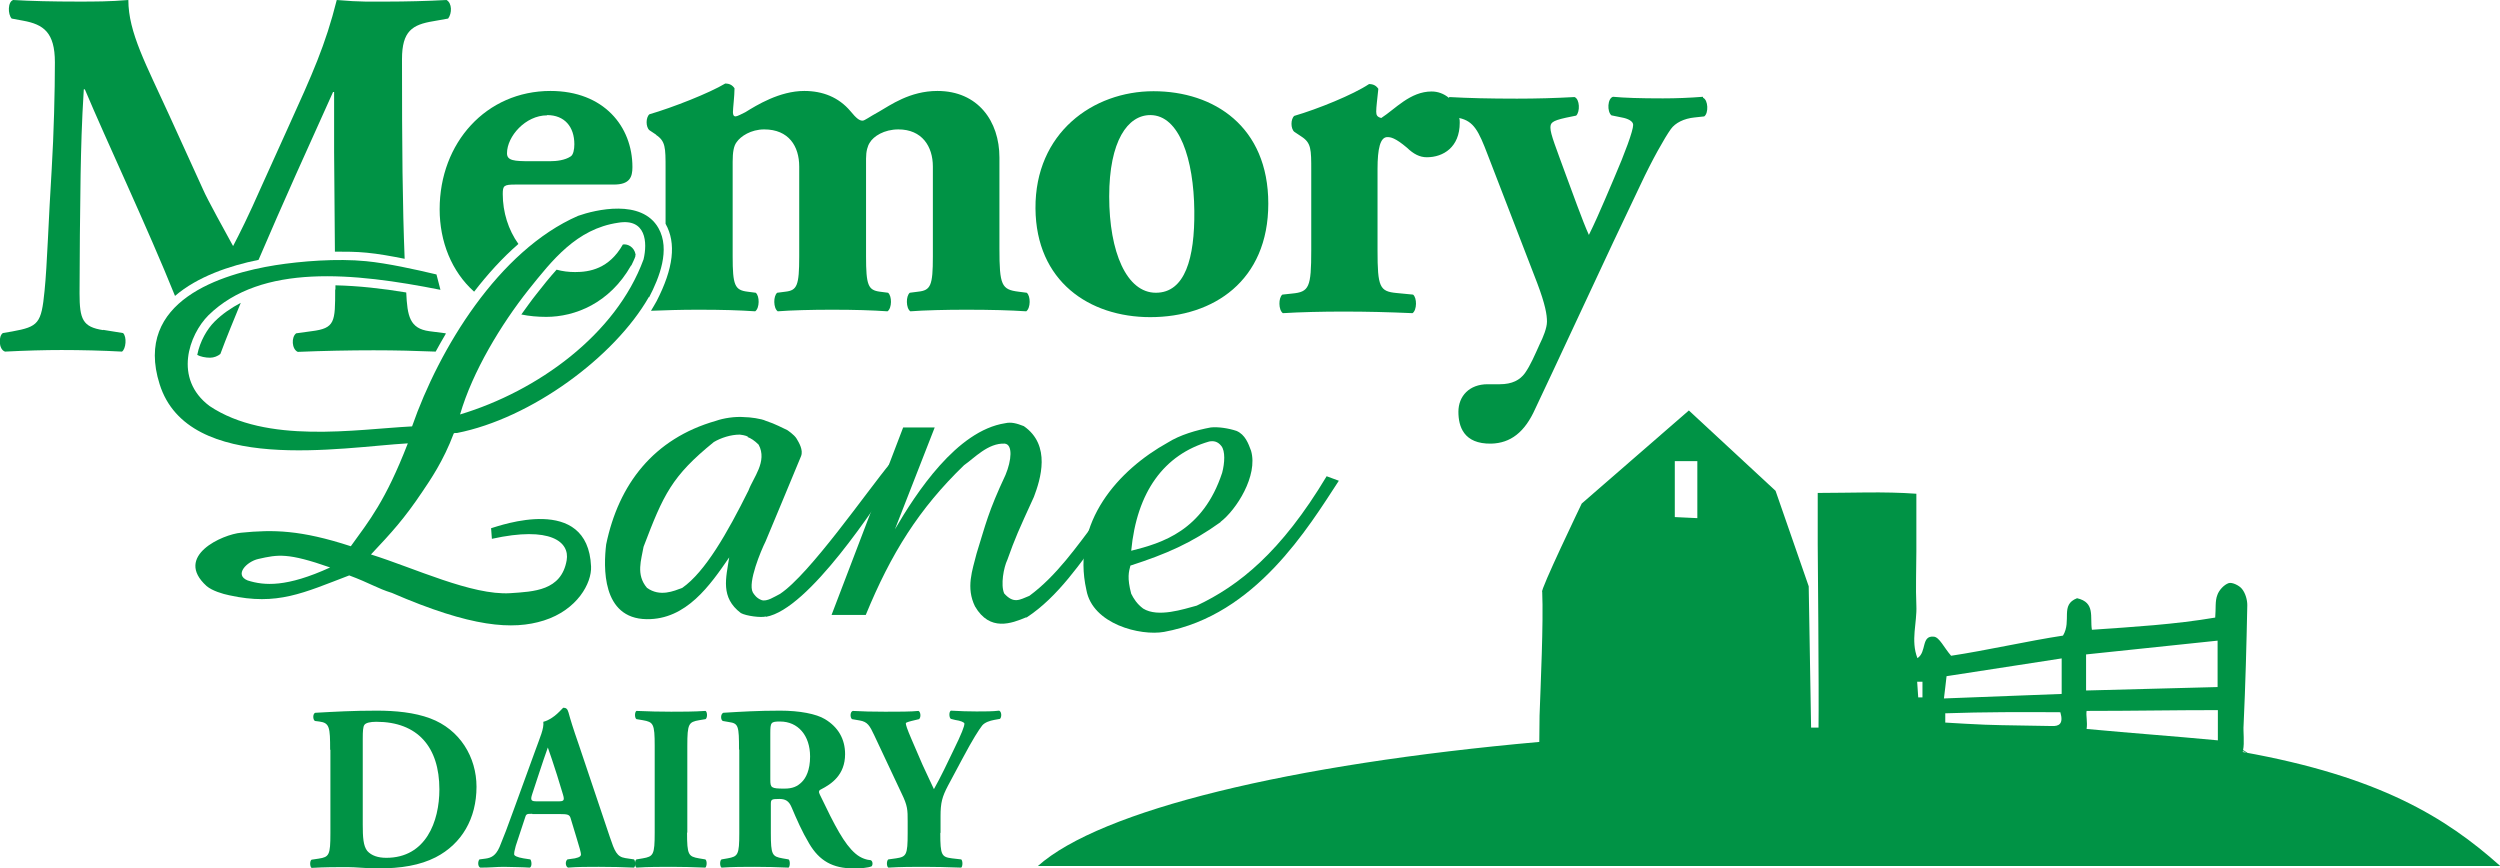
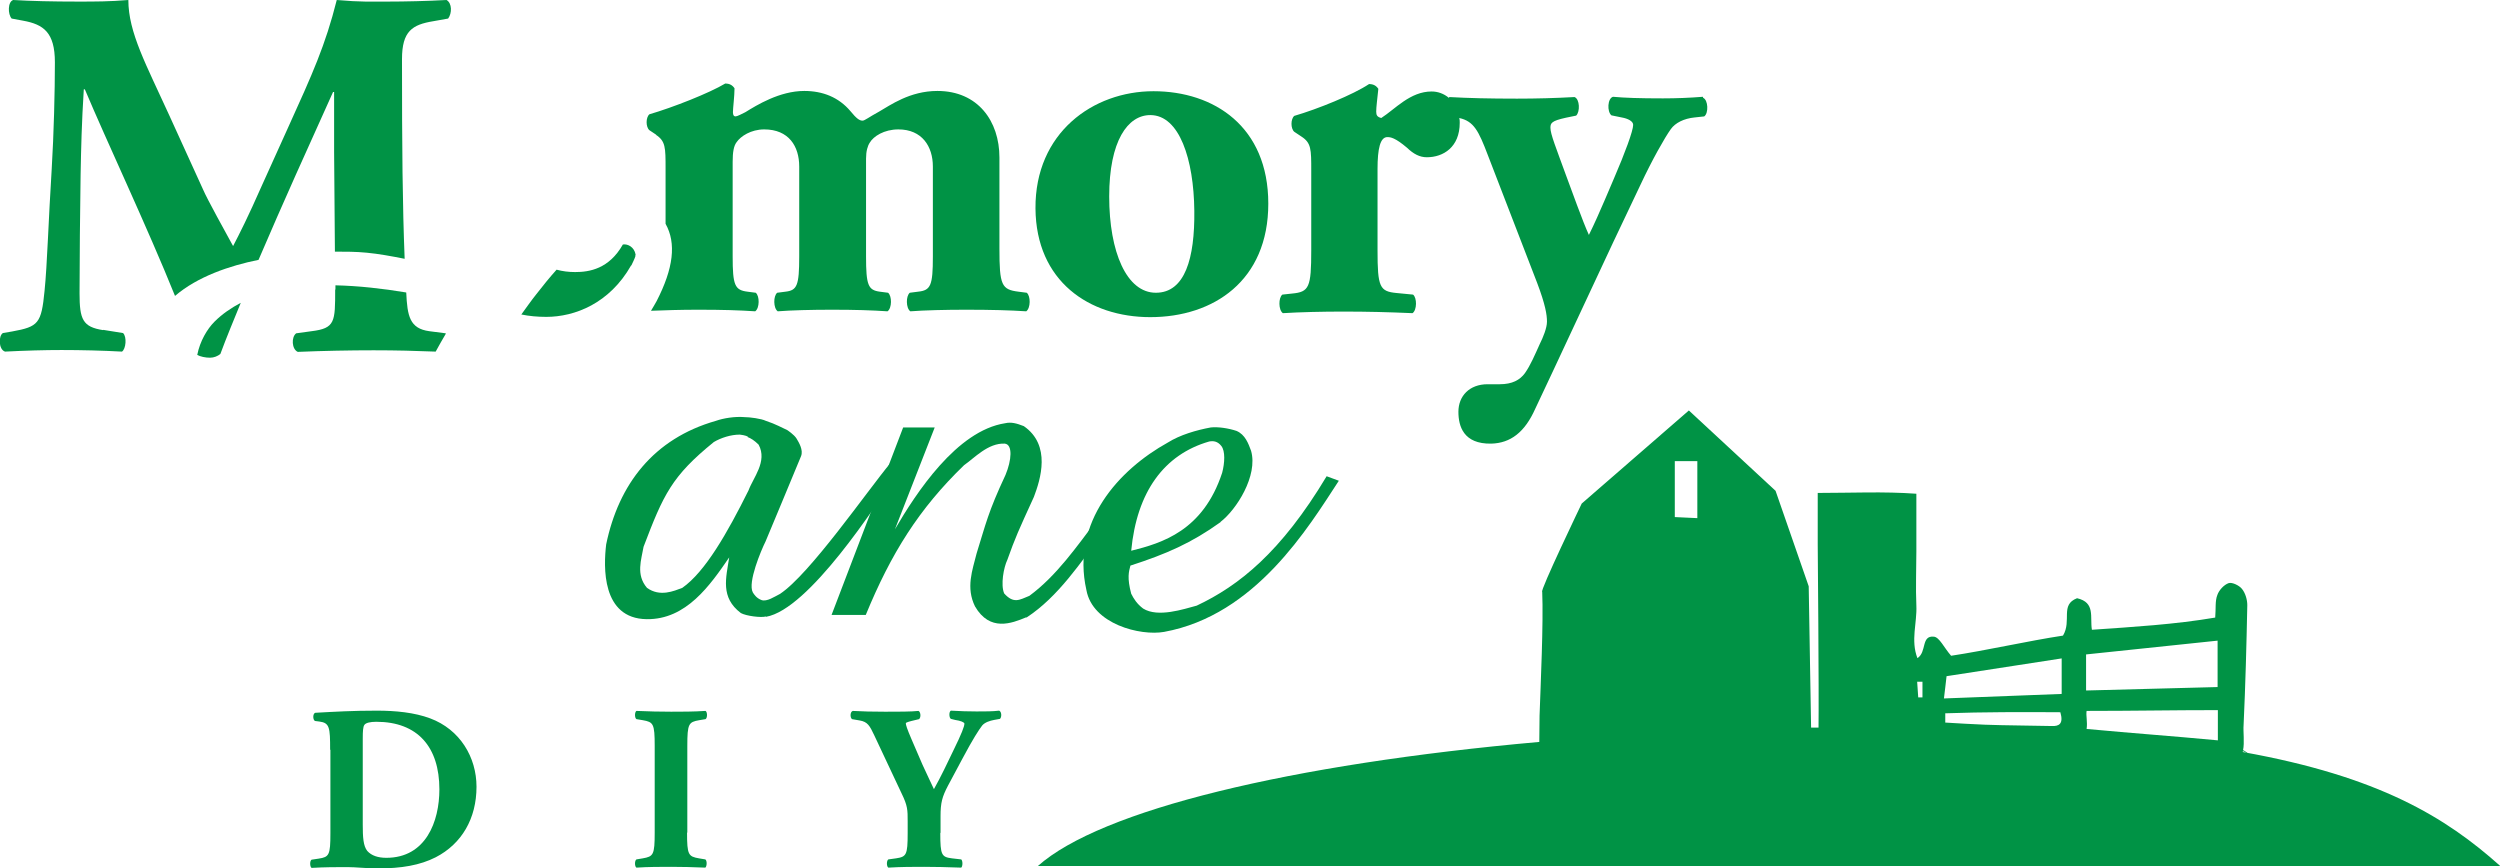
<svg xmlns="http://www.w3.org/2000/svg" id="Layer_2" data-name="Layer 2" viewBox="0 0 94.28 32.75">
  <defs>
    <style>
      .cls-1 {
        fill: #009345;
        stroke-width: 0px;
      }
    </style>
  </defs>
  <g id="Design">
    <g>
      <g>
        <path class="cls-1" d="M12.45,28.27c0-.84-.02-1.01-.41-1.06l-.16-.02c-.09-.04-.09-.3.02-.31.72-.04,1.4-.08,2.31-.08.71,0,1.42.07,2.01.29,1.13.42,1.75,1.47,1.75,2.58,0,1.19-.55,2.15-1.54,2.66-.59.3-1.29.42-2.18.42-.41,0-.84-.05-1.15-.05-.41,0-.85,0-1.35.03-.07-.05-.07-.27,0-.31l.27-.04c.39-.06.44-.13.44-.95v-3.15ZM13.68,31.09c0,.49.02.81.17,1,.16.18.41.26.72.26,1.49,0,2-1.37,2-2.58,0-1.6-.82-2.55-2.38-2.55-.23,0-.4.04-.45.12-.05.07-.06.24-.06.52v3.24Z" />
-         <path class="cls-1" d="M20.07,30.69c-.21,0-.23,0-.28.18l-.34,1.03c-.05.18-.06.25-.06.32,0,.05.11.11.35.15l.26.04c.05.06.07.27-.02.31-.3-.02-.61-.02-.98-.03-.29,0-.49.03-.89.03-.1-.05-.09-.24-.03-.31l.23-.03c.21-.03.38-.1.53-.44.15-.36.31-.78.54-1.42l.79-2.17c.2-.56.35-.87.32-1.13.41-.1.73-.53.75-.53.11,0,.16.04.2.18.07.26.17.59.39,1.22l1.17,3.48c.18.53.26.74.58.79l.33.05c.05.04.07.26,0,.31-.41-.02-.88-.03-1.33-.03s-.77,0-1.16.03c-.1-.05-.11-.24-.02-.31l.28-.04c.2-.04.23-.1.23-.15,0-.06-.06-.28-.16-.6l-.23-.76c-.04-.14-.11-.16-.41-.16h-1.03ZM21.06,30.22c.2,0,.24-.03.17-.26l-.22-.72c-.12-.38-.28-.86-.35-1.05-.07.2-.24.68-.37,1.09l-.22.67c-.08.24-.03.27.18.27h.81Z" />
        <path class="cls-1" d="M25.91,31.4c0,.84.05.9.45.97l.24.04c.07.05.06.26,0,.31-.47-.02-.89-.03-1.29-.03s-.85,0-1.31.03c-.07-.05-.07-.26,0-.31l.24-.04c.4-.07.45-.13.45-.97v-3.27c0-.84-.05-.9-.45-.97l-.24-.04c-.07-.05-.07-.26,0-.31.47.02.9.03,1.31.03s.84,0,1.3-.03c.07.05.07.26,0,.31l-.24.04c-.4.07-.45.13-.45.97v3.27Z" />
-         <path class="cls-1" d="M27.87,28.27c0-.89-.02-.99-.38-1.04l-.23-.04c-.09-.04-.09-.27.02-.31.65-.04,1.32-.08,2.14-.08.73,0,1.36.12,1.69.32.5.3.76.75.76,1.32,0,.79-.52,1.13-.91,1.33-.09.04-.09.1-.04.2.57,1.19.92,1.86,1.34,2.22.22.19.45.24.58.25.08.04.08.18.03.23-.14.06-.41.08-.68.08-.79,0-1.29-.29-1.67-.93-.28-.47-.47-.91-.67-1.38-.1-.24-.24-.31-.46-.31-.3,0-.32.02-.32.2v1.09c0,.82.05.88.44.95l.23.04c.06.04.06.26,0,.31-.46-.02-.85-.03-1.27-.03s-.81,0-1.26.03c-.07-.05-.07-.27,0-.31l.23-.04c.39-.07.44-.13.44-.95v-3.15ZM29.05,29.4c0,.31.03.34.53.34.31,0,.49-.08.66-.25.15-.15.31-.44.31-.96,0-.8-.46-1.32-1.13-1.32-.35,0-.37.03-.37.45v1.73Z" />
        <path class="cls-1" d="M35.46,31.42c0,.83.05.9.44.95l.35.04c.06.05.06.26,0,.31-.56-.02-.98-.03-1.4-.03s-.85,0-1.35.03c-.07-.05-.07-.26,0-.31l.29-.04c.39-.06.44-.12.44-.95v-.44c0-.44,0-.59-.23-1.06l-1.03-2.19c-.17-.36-.25-.51-.55-.56l-.29-.05c-.08-.07-.07-.28.03-.31.39.02.71.03,1.22.03s.97,0,1.26-.03c.08.04.1.24.02.31l-.29.07c-.16.04-.21.07-.21.08,0,.07.04.2.22.62l.41.95c.13.29.33.7.43.92.25-.44.52-1.01.74-1.47.31-.63.41-.9.41-1,0-.05-.14-.11-.35-.14l-.16-.04c-.07-.04-.08-.27,0-.31.35.02.66.03.97.03.33,0,.6,0,.85-.03.1.04.1.25.03.31l-.22.04c-.16.03-.35.09-.45.21-.13.17-.34.49-.75,1.26l-.54,1.01c-.22.42-.28.64-.28,1.15v.62Z" />
      </g>
      <path class="cls-1" d="M94.28,32.65c-2.05-1.83-4.56-3.37-9.7-4.29,0,0,0-.02,0-.03.05,0,.14.07.19.07-.08-.05-.16-.11-.18-.11.06-.28,0-.72.02-.94.07-1.51.11-3.02.14-4.53,0-.2-.07-.45-.2-.61-.1-.13-.37-.26-.5-.22-.18.06-.37.27-.43.45-.09.23-.05.5-.08.85-1.53.26-3.07.35-4.65.46-.08-.48.14-1.03-.56-1.19-.65.25-.19.84-.53,1.41-1.32.2-2.89.56-4.22.76-.27-.31-.44-.7-.65-.72-.49-.05-.26.58-.62.81-.26-.67-.01-1.34-.04-1.98-.03-.68,0-1.37,0-2.05v-2.17c-1.24-.09-2.45-.03-3.72-.03v1.93s.05,5.66.03,6.92c-.09,0-.19,0-.28,0l-.09-5.33-1.25-3.6-3.27-3.03-4.04,3.51s-1.6,3.33-1.49,3.33c.05,1.15-.06,3.51-.1,4.67-.01.33,0,.66-.01.99-9.41.84-16.54,2.57-18.91,4.68h55.13ZM63.16,17.39h.85v2.15c-.31-.01-.55-.03-.85-.04v-2.11ZM73.36,27.25v-.35c1.42-.05,2.96-.05,4.34-.04.13.45-.06.53-.32.52-.8-.02-1.73-.02-2.52-.05-.5-.02-1-.05-1.49-.08ZM78.67,24.68c1.73-.18,3.25-.34,4.96-.52v1.75c-1.7.05-3.26.08-4.96.13v-1.37ZM78.68,26.81c1.79,0,3.21-.03,4.96-.03v1.14c-1.8-.17-3.14-.26-4.95-.43.04-.26-.03-.5,0-.68ZM73.41,25.5c1.44-.22,2.85-.44,4.34-.67v1.34c-1.48.06-2.93.11-4.44.17.04-.35.07-.56.1-.85ZM72.5,25.71v.59c-.05,0-.11,0-.16,0-.01-.2-.03-.39-.04-.59.07,0,.14,0,.21,0Z" />
      <g>
        <path class="cls-1" d="M7.43,13.38c.12.07.32.11.49.11.15,0,.29-.06.39-.14.24-.65.51-1.29.77-1.93-.36.19-.7.42-.99.71-.28.28-.55.74-.65,1.25Z" />
        <path class="cls-1" d="M12.64,10.92c0,1.22,0,1.46-.89,1.57l-.58.08c-.19.14-.17.6.06.7.93-.04,1.99-.06,2.86-.06s1.57.02,2.34.05c.12-.22.25-.45.38-.67,0,0,0-.01,0-.02l-.62-.08c-.74-.1-.83-.57-.87-1.46-.9-.15-1.8-.25-2.67-.27v.16Z" />
        <path class="cls-1" d="M23.81,10.01c.05-.11.11-.22.15-.34,0-.02,0-.05.01-.07-.05-.28-.29-.41-.48-.38-.52.92-1.26,1.04-1.8,1.04-.25,0-.48-.03-.7-.09-.26.29-.52.61-.76.92-.2.25-.38.51-.57.77.29.06.61.09.94.09,1.08,0,2.39-.51,3.2-1.94Z" />
        <path class="cls-1" d="M43.38,11.96c2.38,0,4.45-1.37,4.45-4.28s-2.05-4.24-4.33-4.24-4.47,1.57-4.45,4.42c.02,2.75,2.03,4.1,4.33,4.1ZM43.38,4.34c1.1,0,1.64,1.67,1.66,3.61.02,1.79-.35,3.09-1.45,3.09s-1.76-1.53-1.76-3.63.7-3.07,1.55-3.07Z" />
        <path class="cls-1" d="M24.73,5.08c.37.24.37.48.37,1.28v2.08c.41.73.3,1.68-.34,2.92h0c-.07.13-.14.24-.21.36.51-.02,1.11-.04,1.78-.04.93,0,1.55.02,2.15.06.17-.12.17-.58.02-.7l-.31-.04c-.48-.06-.56-.24-.56-1.33v-3.57c0-.36.04-.6.15-.74.15-.22.54-.48,1.04-.48.93,0,1.32.64,1.32,1.4v3.39c0,1.1-.08,1.28-.52,1.33l-.31.04c-.15.12-.15.58.02.7.5-.04,1.28-.06,2.05-.06.87,0,1.49.02,2.09.06.17-.12.17-.58.02-.7l-.31-.04c-.44-.06-.52-.24-.52-1.33v-3.69c0-.28.06-.48.14-.6.14-.24.54-.5,1.08-.5.89,0,1.3.64,1.3,1.4v3.39c0,1.1-.08,1.28-.56,1.33l-.31.04c-.15.12-.15.58.02.7.52-.04,1.33-.06,2.11-.06.93,0,1.66.02,2.26.06.17-.12.17-.58.02-.7l-.31-.04c-.64-.08-.72-.24-.72-1.63v-3.43c0-1.37-.81-2.51-2.34-2.51-1.04,0-1.78.54-2.2.78-.37.2-.54.34-.62.34-.12,0-.23-.08-.46-.36-.44-.52-1.04-.76-1.74-.76-.93,0-1.8.54-2.22.8-.12.06-.31.16-.37.16s-.1-.04-.1-.16c0-.14.06-.62.06-.9-.08-.12-.19-.18-.35-.18-.6.36-1.97.9-2.86,1.16-.14.12-.14.48,0,.6l.27.18Z" />
        <path class="cls-1" d="M64.22,3.65c-.5.04-1.01.06-1.51.06-.87,0-1.45-.02-1.88-.06-.21.06-.23.56-.06.7l.39.08c.23.04.43.14.43.28,0,.22-.31,1.06-.72,2.01l-.35.82c-.19.44-.39.9-.6,1.32-.23-.5-.66-1.71-.87-2.27-.37-1.02-.58-1.53-.58-1.77,0-.18.04-.26.58-.38l.39-.08c.15-.14.14-.62-.06-.7-.72.04-1.45.06-2.17.06-1.03,0-1.86-.02-2.55-.06-.01,0-.01.02-.02.03-.19-.16-.42-.24-.65-.24-.81,0-1.37.66-1.9,1-.15-.04-.19-.1-.19-.24,0-.18.04-.46.08-.86-.08-.12-.19-.18-.35-.18-.6.4-1.93.94-2.82,1.2-.14.12-.14.48,0,.6l.27.18c.37.24.37.48.37,1.28v3.01c0,1.4-.08,1.57-.72,1.63l-.37.04c-.15.12-.15.58.02.7.64-.04,1.49-.06,2.28-.06.91,0,1.68.02,2.61.06.17-.12.17-.58.02-.7l-.62-.06c-.64-.06-.72-.22-.72-1.61v-3.07c0-.76.1-1.2.37-1.2.12,0,.29.02.74.4.25.24.48.36.75.36.62,0,1.24-.38,1.24-1.3,0-.06,0-.12-.02-.18.55.12.73.48,1.08,1.4l1.86,4.82c.31.82.37,1.2.37,1.46,0,.24-.15.6-.27.84-.19.42-.35.8-.56,1.1-.19.26-.48.42-.95.42h-.46c-.68,0-1.1.44-1.1,1.04,0,.54.19,1.22,1.24,1.2.72-.02,1.26-.42,1.66-1.32.7-1.47,2.26-4.84,2.94-6.28l1.03-2.17c.43-.92.91-1.77,1.14-2.09.17-.24.5-.4.89-.44l.37-.04c.17-.12.15-.62-.04-.7Z" />
        <path class="cls-1" d="M3.89,12.45c-.77-.12-.89-.4-.89-1.39,0-1.2.02-3.19.04-4.48.02-1.04.04-1.91.12-3.21h.04c.82,1.95,2.37,5.23,3.4,7.79.85-.73,2.06-1.14,3.15-1.36.92-2.15,1.88-4.27,2.81-6.33h.04v2.27l.03,3.75c.39,0,.8,0,1.2.04.43.04.93.13,1.43.23-.08-2.04-.1-4.11-.1-7.53,0-1.06.39-1.3,1.18-1.43l.56-.1c.15-.2.15-.58-.06-.7-.7.04-1.59.06-2.22.06-.58,0-1.03.02-1.92-.06-.43,1.71-.91,2.77-1.84,4.82l-.99,2.19c-.52,1.18-.83,1.79-1.08,2.27-.27-.5-.97-1.75-1.14-2.15l-1.28-2.81c-.85-1.87-1.53-3.09-1.53-4.32-.7.06-1.26.06-1.9.06-.95,0-1.78-.02-2.44-.06-.21.06-.21.54-.06.7l.43.08c.77.14,1.2.44,1.2,1.57,0,1.08-.04,2.69-.12,4.02-.12,1.89-.17,3.63-.27,4.6-.12,1.23-.23,1.35-1.22,1.53l-.35.06c-.17.1-.17.62.08.7.77-.04,1.51-.06,2.13-.06.73,0,1.57.02,2.28.06.15-.1.19-.56.04-.7l-.75-.12Z" />
-         <path class="cls-1" d="M17.88,11c.51-.66,1.06-1.27,1.67-1.8-.38-.53-.59-1.2-.59-1.88,0-.32.04-.36.48-.36h3.71c.6,0,.7-.28.7-.66,0-1.53-1.08-2.87-3.09-2.87-2.42,0-4.18,1.95-4.18,4.46,0,1.22.45,2.35,1.3,3.11ZM20.63,4.34c.66,0,1.03.44,1.03,1.1,0,.2-.04.4-.14.46-.21.14-.52.18-.79.18h-.72c-.62,0-.89-.02-.89-.3,0-.64.7-1.43,1.51-1.43Z" />
      </g>
      <g>
-         <path class="cls-1" d="M24.47,11.2c-1.29,2.26-4.44,4.58-7.24,5.13-.04,0-.1-.01-.12.02-.39,1.04-.89,1.76-1.18,2.19-.69,1.03-1.16,1.54-1.94,2.37,1.63.51,3.81,1.55,5.25,1.46.89-.06,1.93-.09,2.13-1.24.12-.69-.6-1.3-2.82-.81l-.03-.4c.32-.09,3.65-1.31,3.77,1.44.03.63-.52,1.64-1.78,2.04-1.17.37-2.73.26-5.73-1.04-.55-.17-.83-.37-1.61-.66-1.73.66-2.71,1.15-4.52.75-.25-.05-.65-.17-.86-.35-1.25-1.13.61-1.95,1.3-2.01,1.21-.12,2.24-.11,4.14.51.69-.96,1.3-1.69,2.15-3.88-2.48.14-8.28,1.2-9.36-2.23-1-3.15,2.36-4.17,4.37-4.49.96-.15,2.31-.26,3.42-.15.81.08,1.85.31,2.65.5l.15.58c-3.27-.65-6.75-1-8.75.96-.73.73-1.33,2.39.04,3.42,2.16,1.45,5.51.88,7.64.77,1.02-2.93,3.26-6.63,6.26-7.94.65-.23,2.4-.65,3.03.46.46.81.03,1.88-.35,2.61ZM9.74,21.08c-.44.1-.92.6-.4.81.63.2,1.47.26,3.11-.49-1.6-.56-1.96-.49-2.71-.32ZM23.31,8.4c-1.57.23-2.49,1.42-3.38,2.53-1.03,1.3-2.11,3.08-2.58,4.7,2.92-.88,5.88-3.01,6.92-5.85.15-.63.1-1.56-.96-1.38Z" />
        <path class="cls-1" d="M28.88,23.25c-.19.05-.74-.02-.94-.13-.78-.59-.56-1.32-.44-2.1-.72,1.05-1.62,2.35-3.11,2.33-1.71-.02-1.63-1.99-1.53-2.82.47-2.27,1.79-3.99,4.14-4.66.28-.1.72-.17,1.07-.14.21,0,.65.06.81.14.37.12.63.27.81.35,0,0,.26.17.35.32s.26.43.17.66-1.34,3.22-1.34,3.22c-.17.34-.68,1.55-.48,1.92.05.08.14.22.33.29.2.07.49-.13.69-.23,1.12-.73,3.32-3.92,4.18-4.95l.22.44c-.78,1.18-3.31,5.09-4.92,5.37ZM28.21,16.47c-.08-.05-.28-.08-.31-.08-.34,0-.71.12-.98.28-1.59,1.29-1.9,1.98-2.65,3.95-.08.48-.3,1.05.13,1.55.49.35,1.01.12,1.33,0,.86-.6,1.7-2.07,2.5-3.68.17-.47.72-1.09.38-1.72-.16-.16-.29-.24-.42-.29Z" />
        <path class="cls-1" d="M38.7,23.28c-.55.23-1.37.55-1.93-.41-.35-.71-.1-1.36.06-2,.35-1.12.43-1.55,1.09-2.96.23-.55.28-1.15-.03-1.18-.63-.03-1.15.55-1.53.81-1.71,1.65-2.76,3.34-3.71,5.65h-1.29s2.7-7.07,2.7-7.07h1.19s-1.5,3.84-1.5,3.84c.8-1.37,2.33-3.72,4.16-4,.22-.05.42,0,.7.11,1.04.72.63,2.01.38,2.67-.59,1.29-.7,1.53-1,2.37-.14.29-.26.95-.12,1.27.36.4.58.24.95.09,1.03-.76,1.78-1.85,2.56-2.88l.23.49c-.86,1.13-1.69,2.42-2.9,3.21Z" />
        <path class="cls-1" d="M46.03,19.69c-1.1.79-2.04,1.2-3.4,1.64-.06.23-.13.46.03,1.06.09.18.21.38.45.56.56.35,1.53.02,2.02-.11,1.59-.75,3.18-2.01,4.9-4.88l.46.17c-1.15,1.76-3.14,5.07-6.59,5.7-.89.16-2.7-.29-2.93-1.58-.58-2.57,1.23-4.54,3.07-5.56.46-.29,1.08-.47,1.62-.57.28-.03.67.03.97.13.33.14.45.48.55.75.27.94-.56,2.23-1.15,2.68ZM46.06,16.82c-.14-.18-.3-.2-.46-.17-1.7.49-2.73,1.9-2.94,4.12,1.16-.29,2.71-.75,3.43-2.94.1-.38.12-.82-.03-1.01Z" />
      </g>
    </g>
  </g>
</svg>